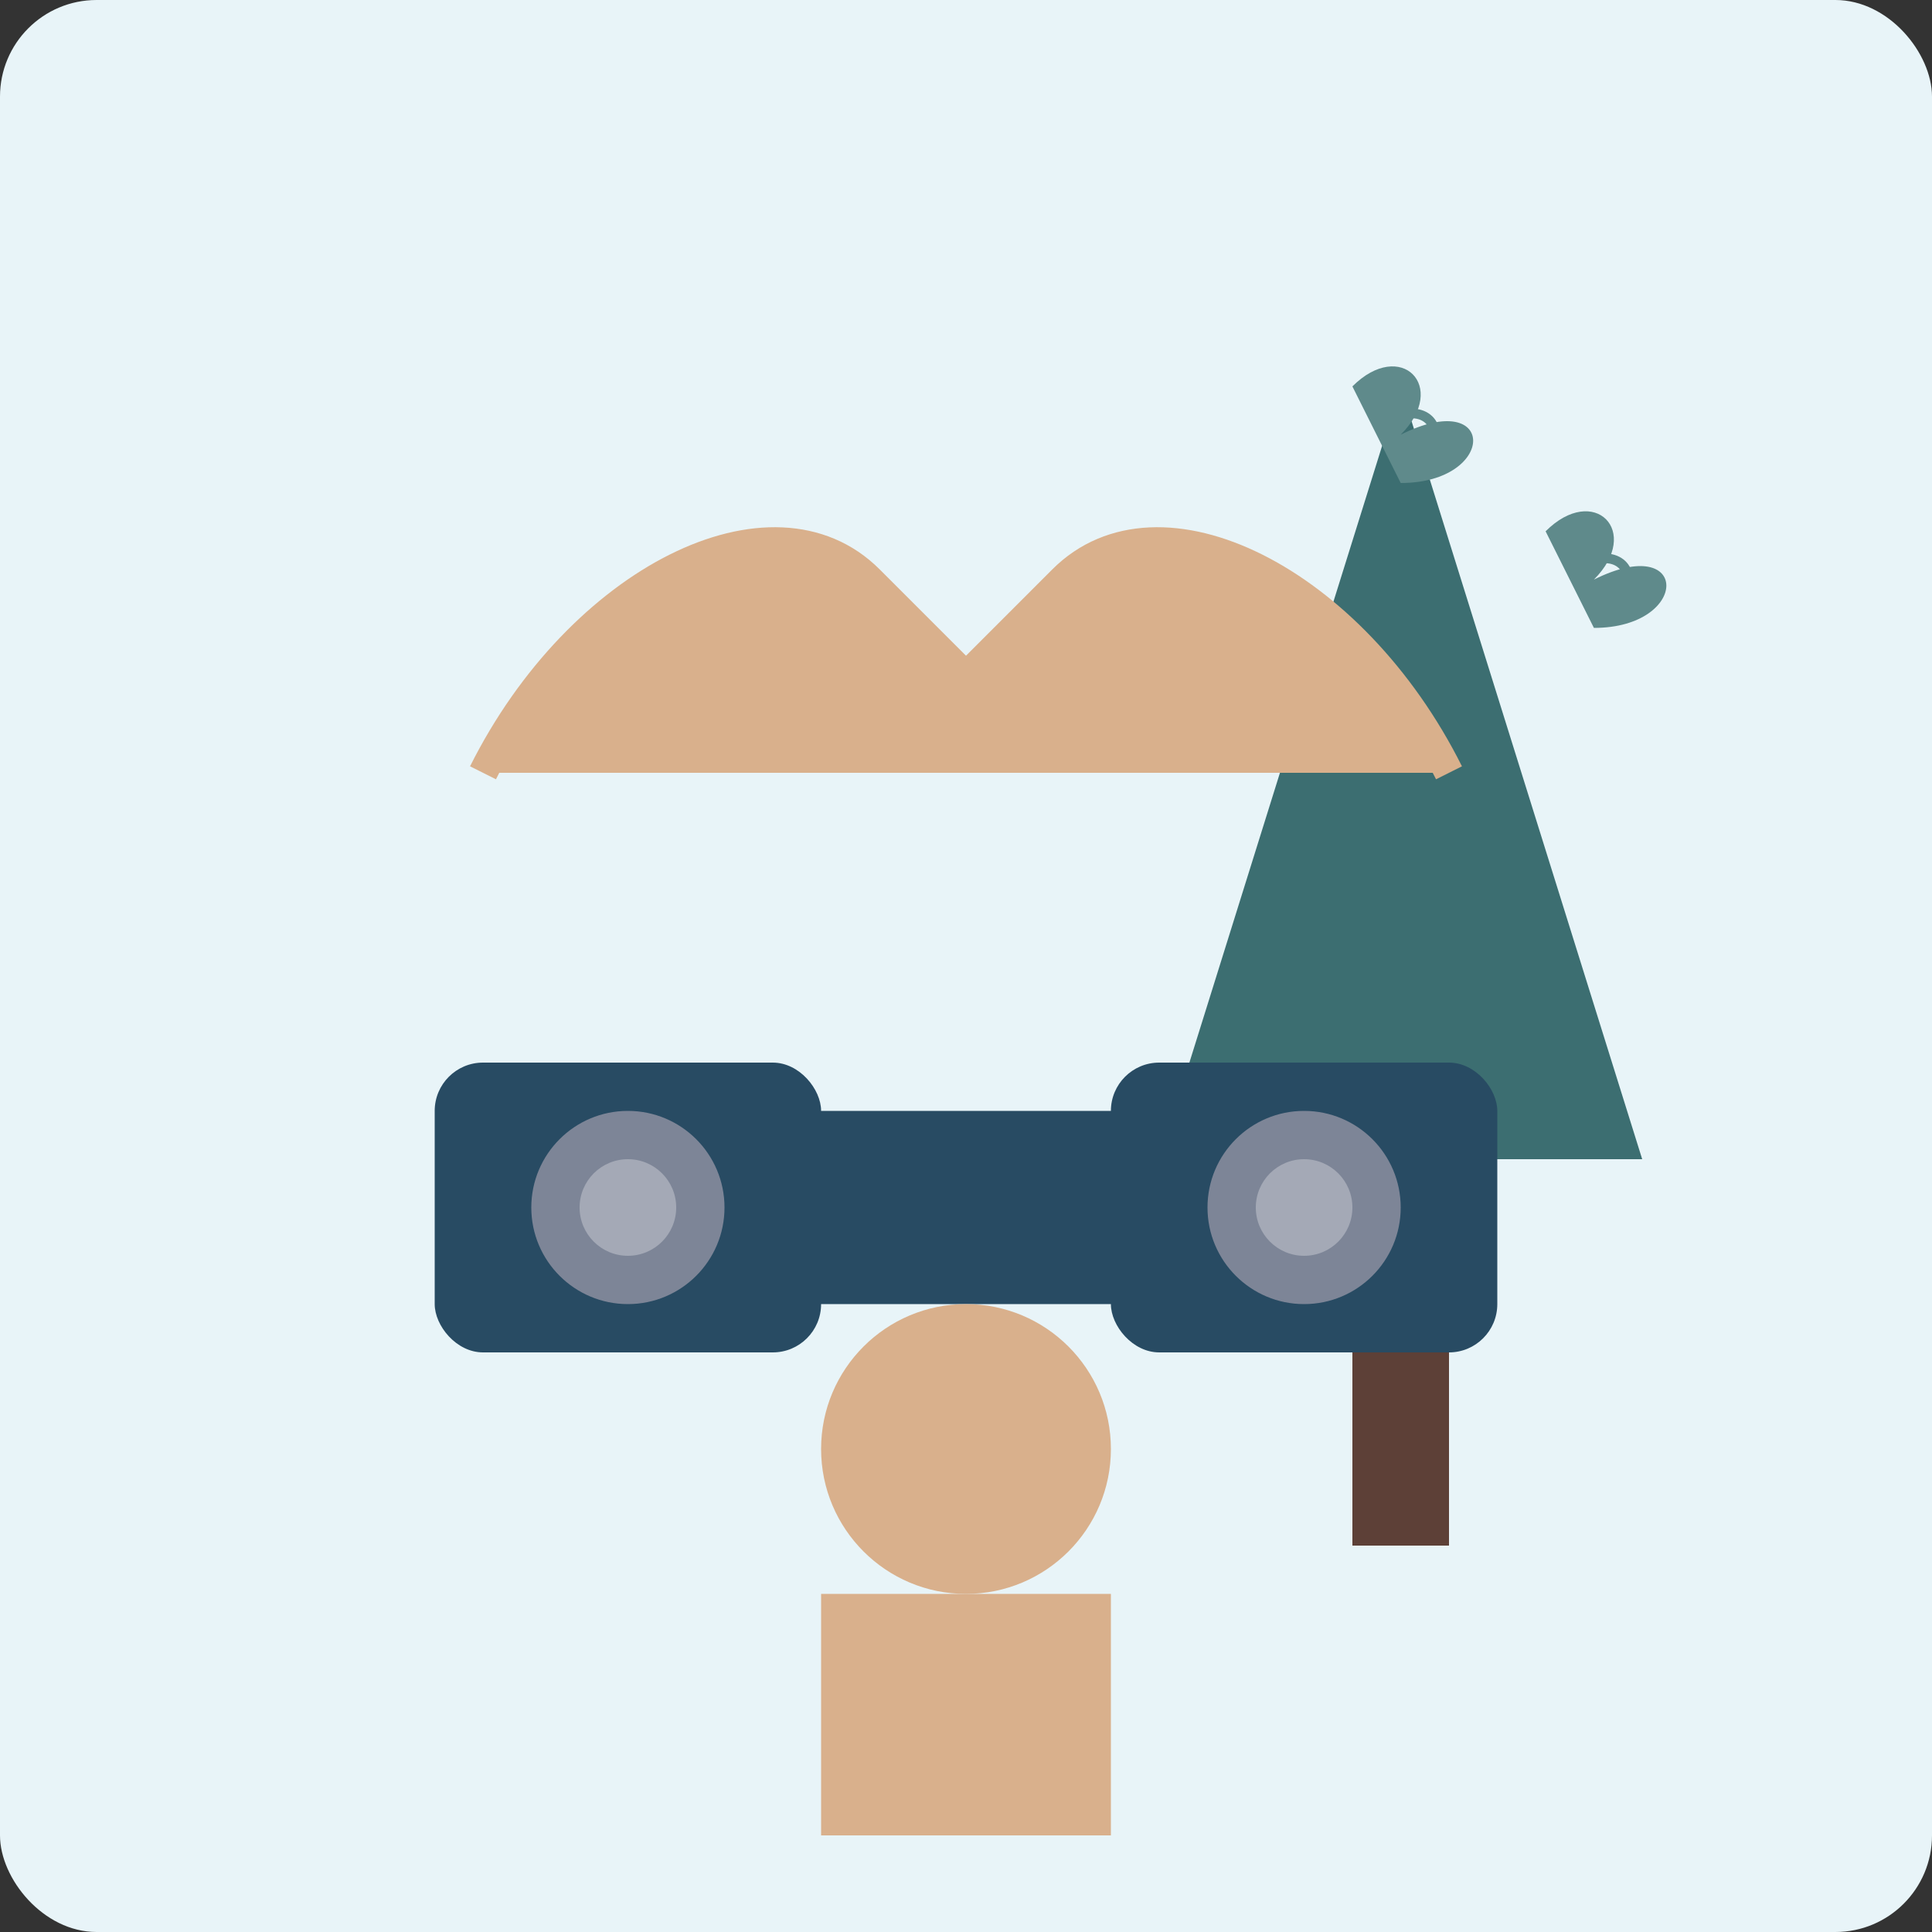
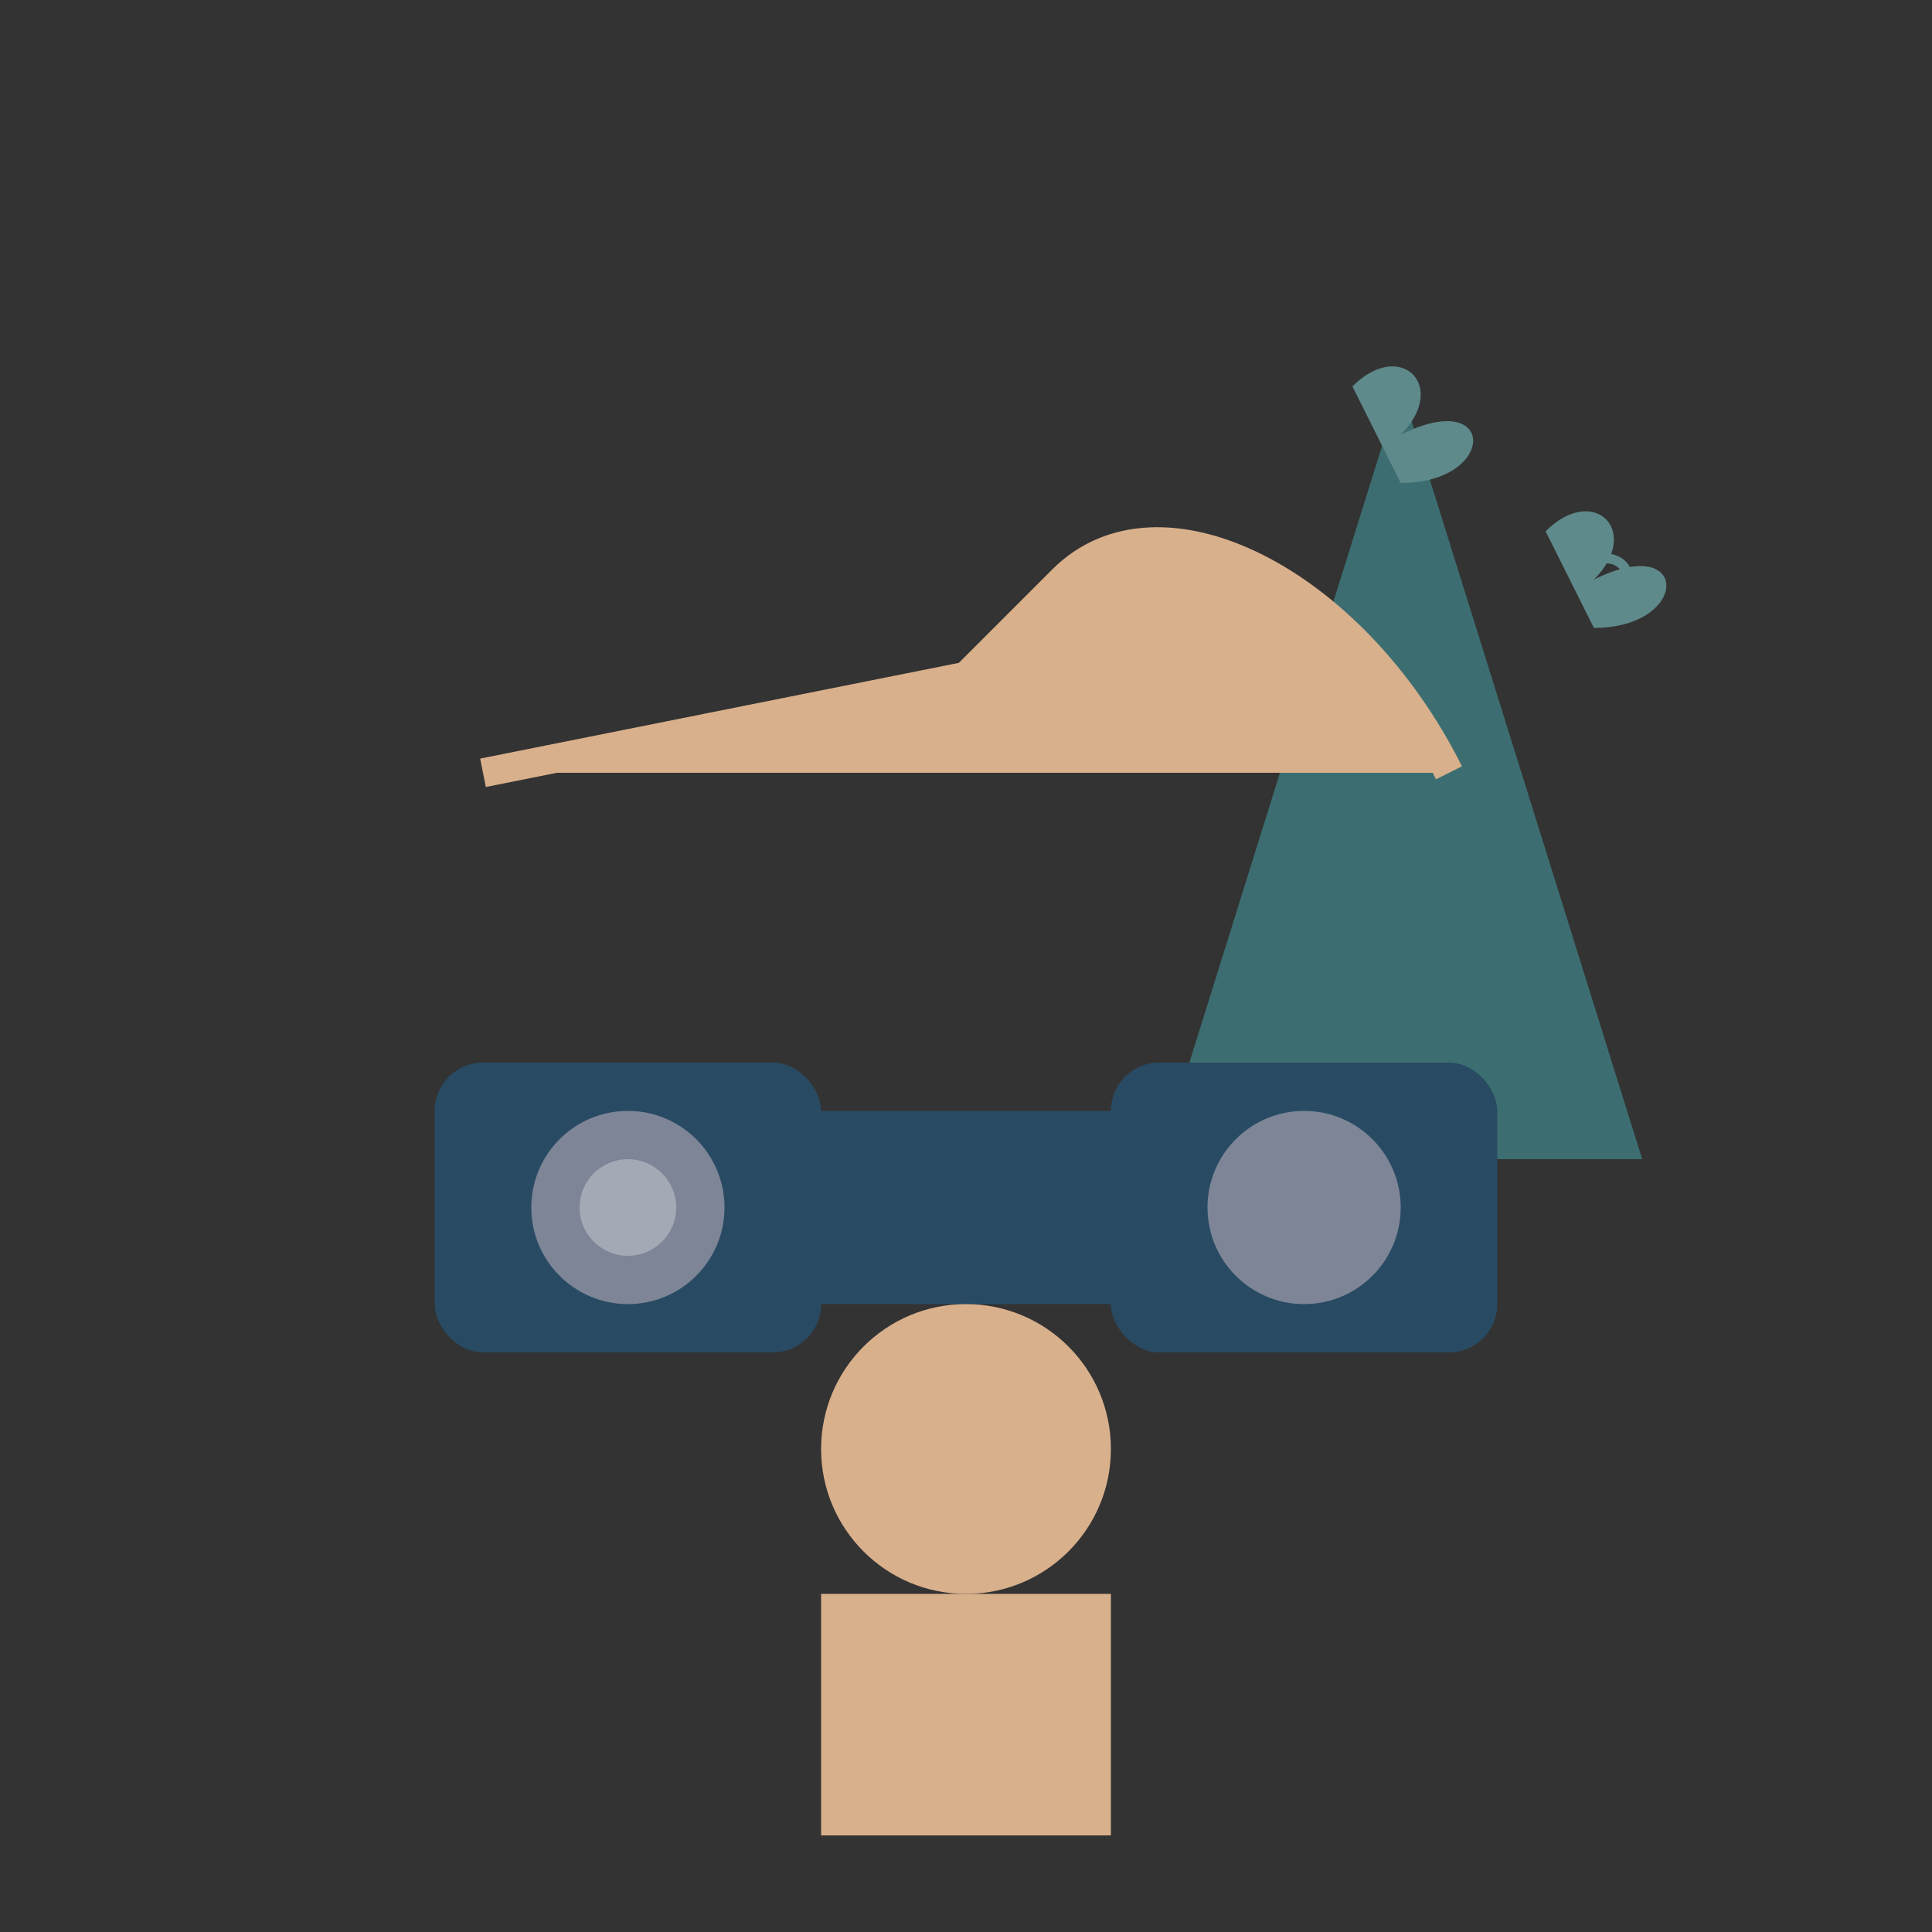
<svg xmlns="http://www.w3.org/2000/svg" width="200" height="200" viewBox="0 0 200 200">
  <rect x="0" y="0" width="200" height="200" fill="#333333" stroke="none" />
  <style>
    .background { fill: #e8f4f8; }
    .binoculars { fill: #284b63; }
    .binoculars-lens { fill: #7d8597; }
    .binoculars-strap { fill: #d9b08c; }
    .tree { fill: #3c6e71; }
    .tree-trunk { fill: #5d4037; }
    .birds { fill: #5f8a8b; }
    .bird-detail { fill: none; stroke: #5f8a8b; stroke-width: 1; }
  </style>
-   <rect class="background" width="200" height="200" rx="10" ry="10" />
-   <rect class="tree-trunk" x="140" y="120" width="10" height="40" />
  <path class="tree" d="M145,40 L170,120 L120,120 Z" />
  <path class="tree" d="M145,60 L165,110 L125,110 Z" />
  <path class="tree" d="M145,80 L160,100 L130,100 Z" />
  <path class="birds" d="M160,55 C165,50 170,55 165,60 C175,55 175,65 165,65 Z" />
  <path class="birds" d="M140,40 C145,35 150,40 145,45 C155,40 155,50 145,50 Z" />
  <path class="bird-detail" d="M165,58 C168,57 170,60 167,62" />
-   <path class="bird-detail" d="M145,43 C148,42 150,45 147,47" />
-   <path class="binoculars-strap" d="M50,80 C60,60 80,50 90,60 L100,70 L110,60 C120,50 140,60 150,80" fill="none" stroke="#d9b08c" stroke-width="3" />
+   <path class="binoculars-strap" d="M50,80 L100,70 L110,60 C120,50 140,60 150,80" fill="none" stroke="#d9b08c" stroke-width="3" />
  <rect class="binoculars" x="45" y="110" width="40" height="30" rx="5" />
  <rect class="binoculars" x="115" y="110" width="40" height="30" rx="5" />
  <rect class="binoculars" x="75" y="115" width="50" height="20" />
  <circle class="binoculars-lens" cx="65" cy="125" r="10" />
  <circle class="binoculars-lens" cx="135" cy="125" r="10" />
  <circle fill="#ffffff" cx="65" cy="125" r="5" opacity="0.3" />
-   <circle fill="#ffffff" cx="135" cy="125" r="5" opacity="0.3" />
  <circle fill="#d9b08c" cx="100" cy="150" r="15" />
  <path fill="#d9b08c" d="M85,165 L115,165 L115,190 L85,190 Z" />
</svg>